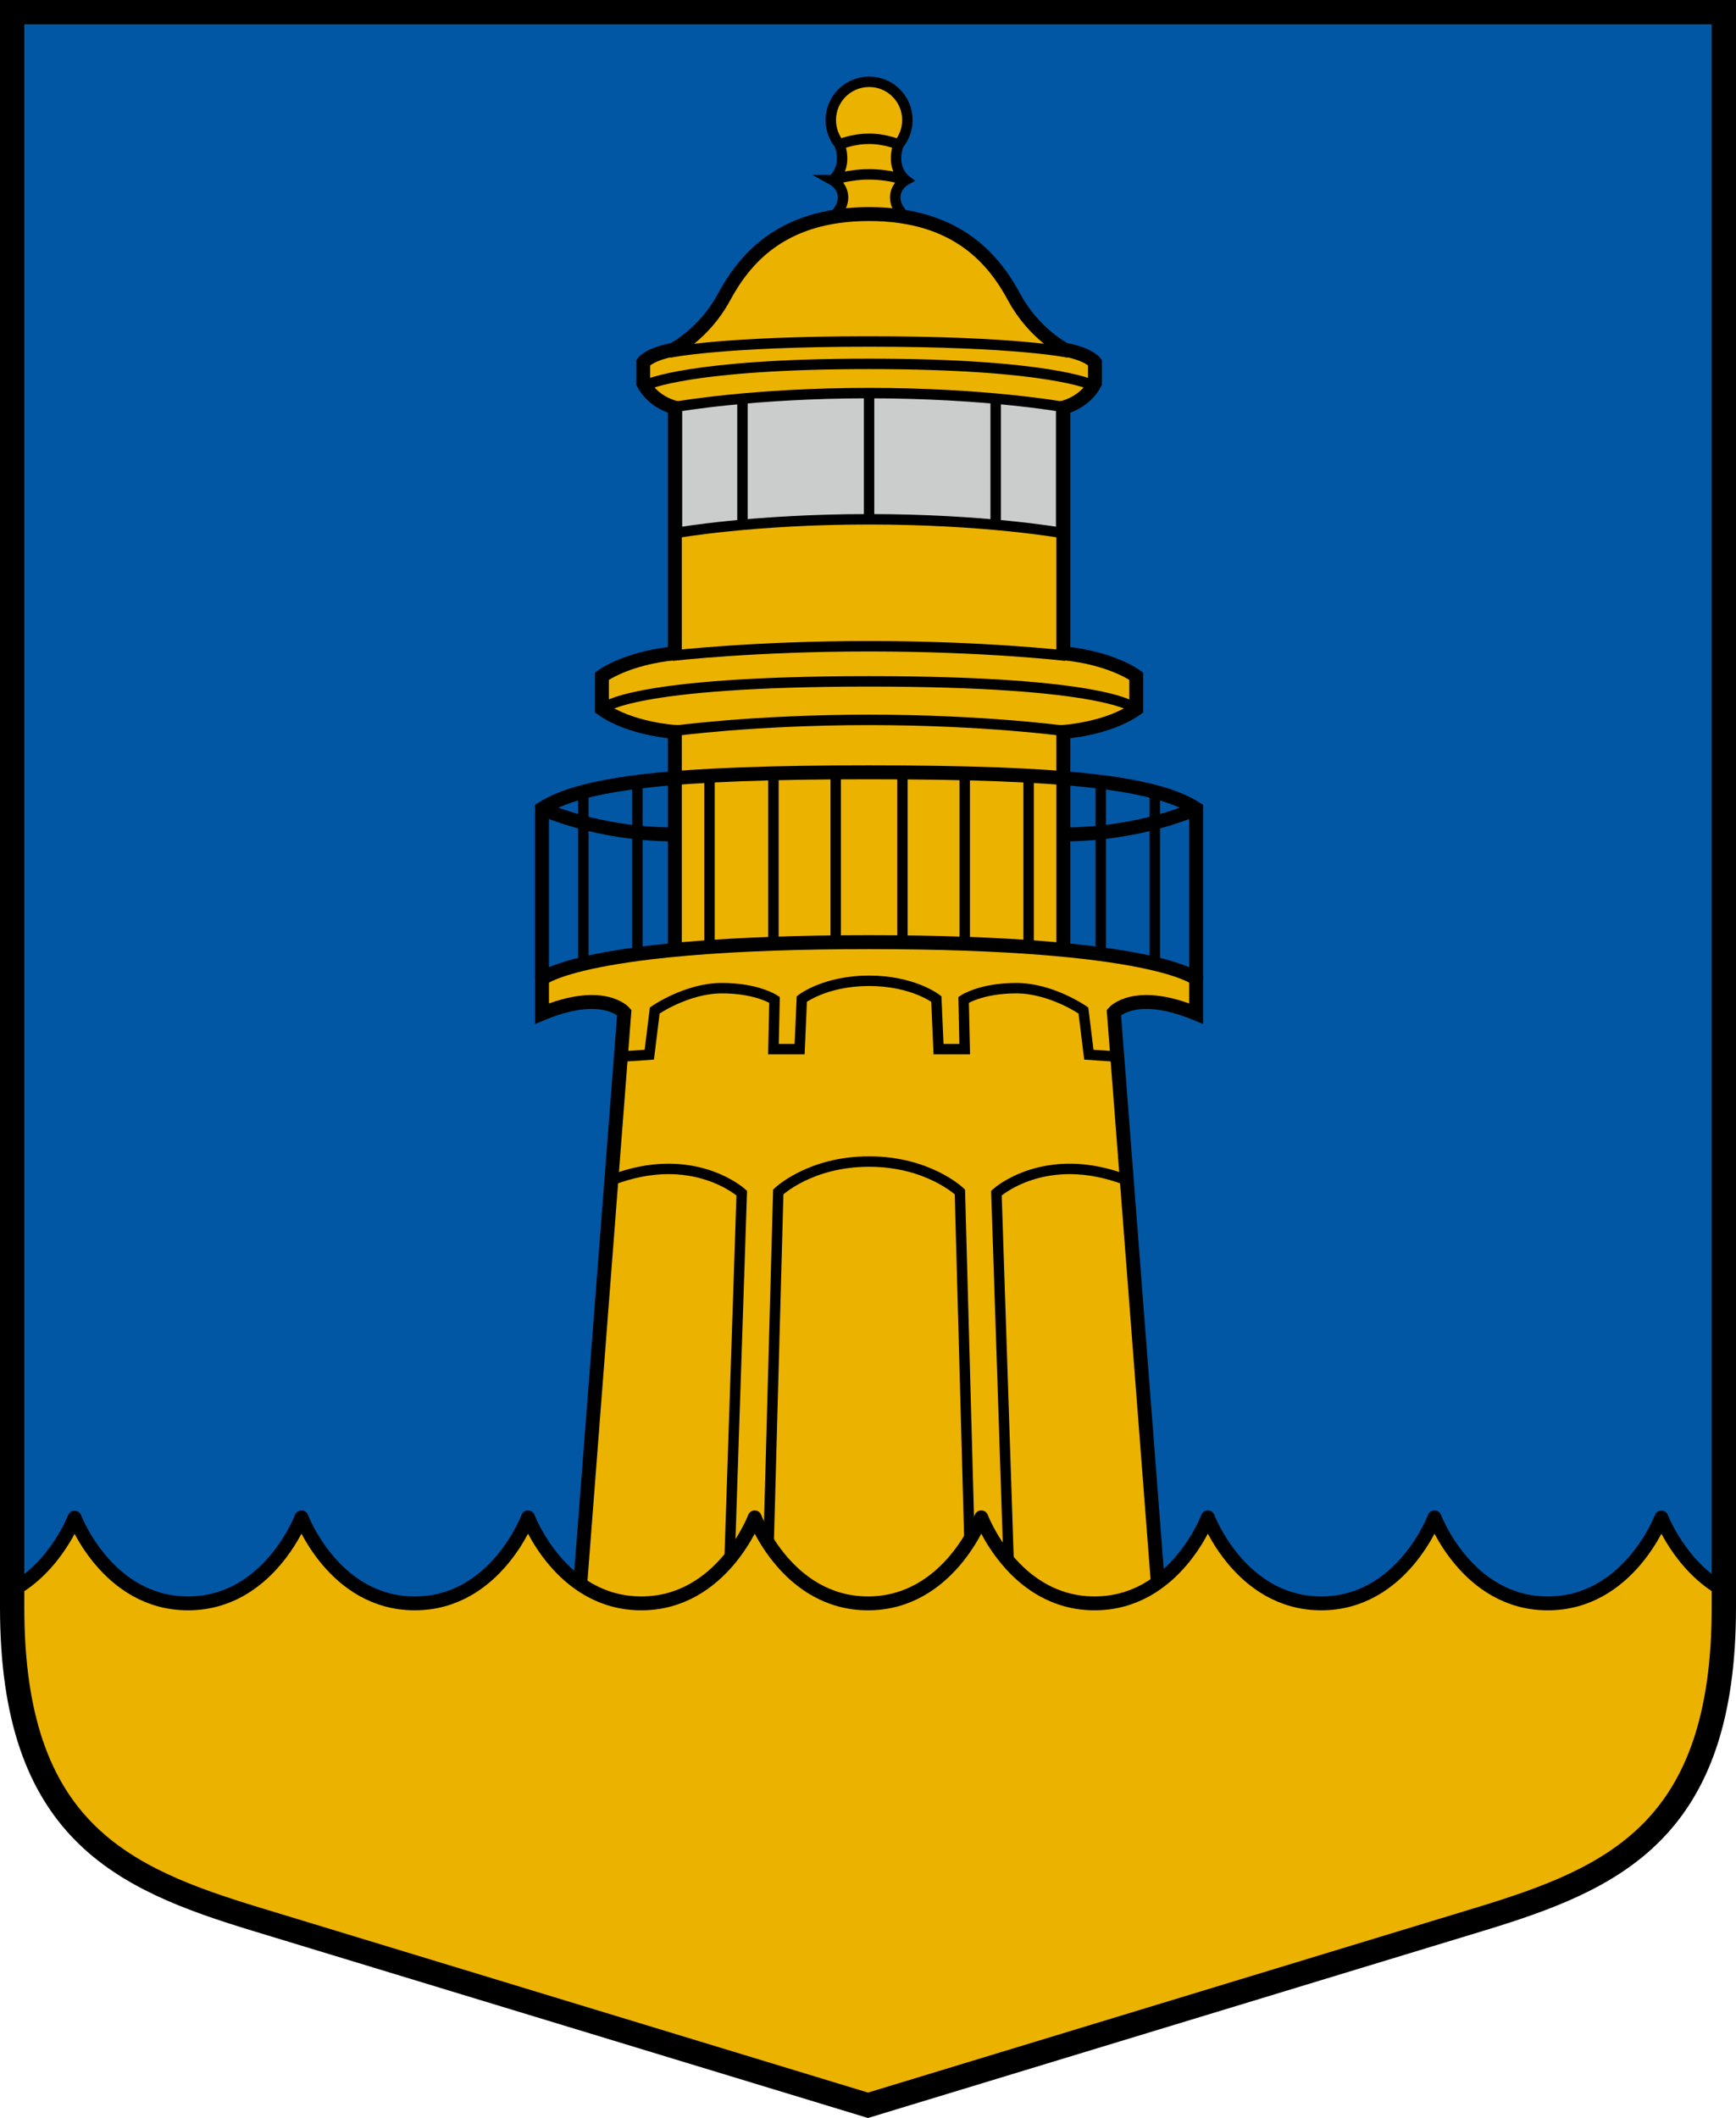
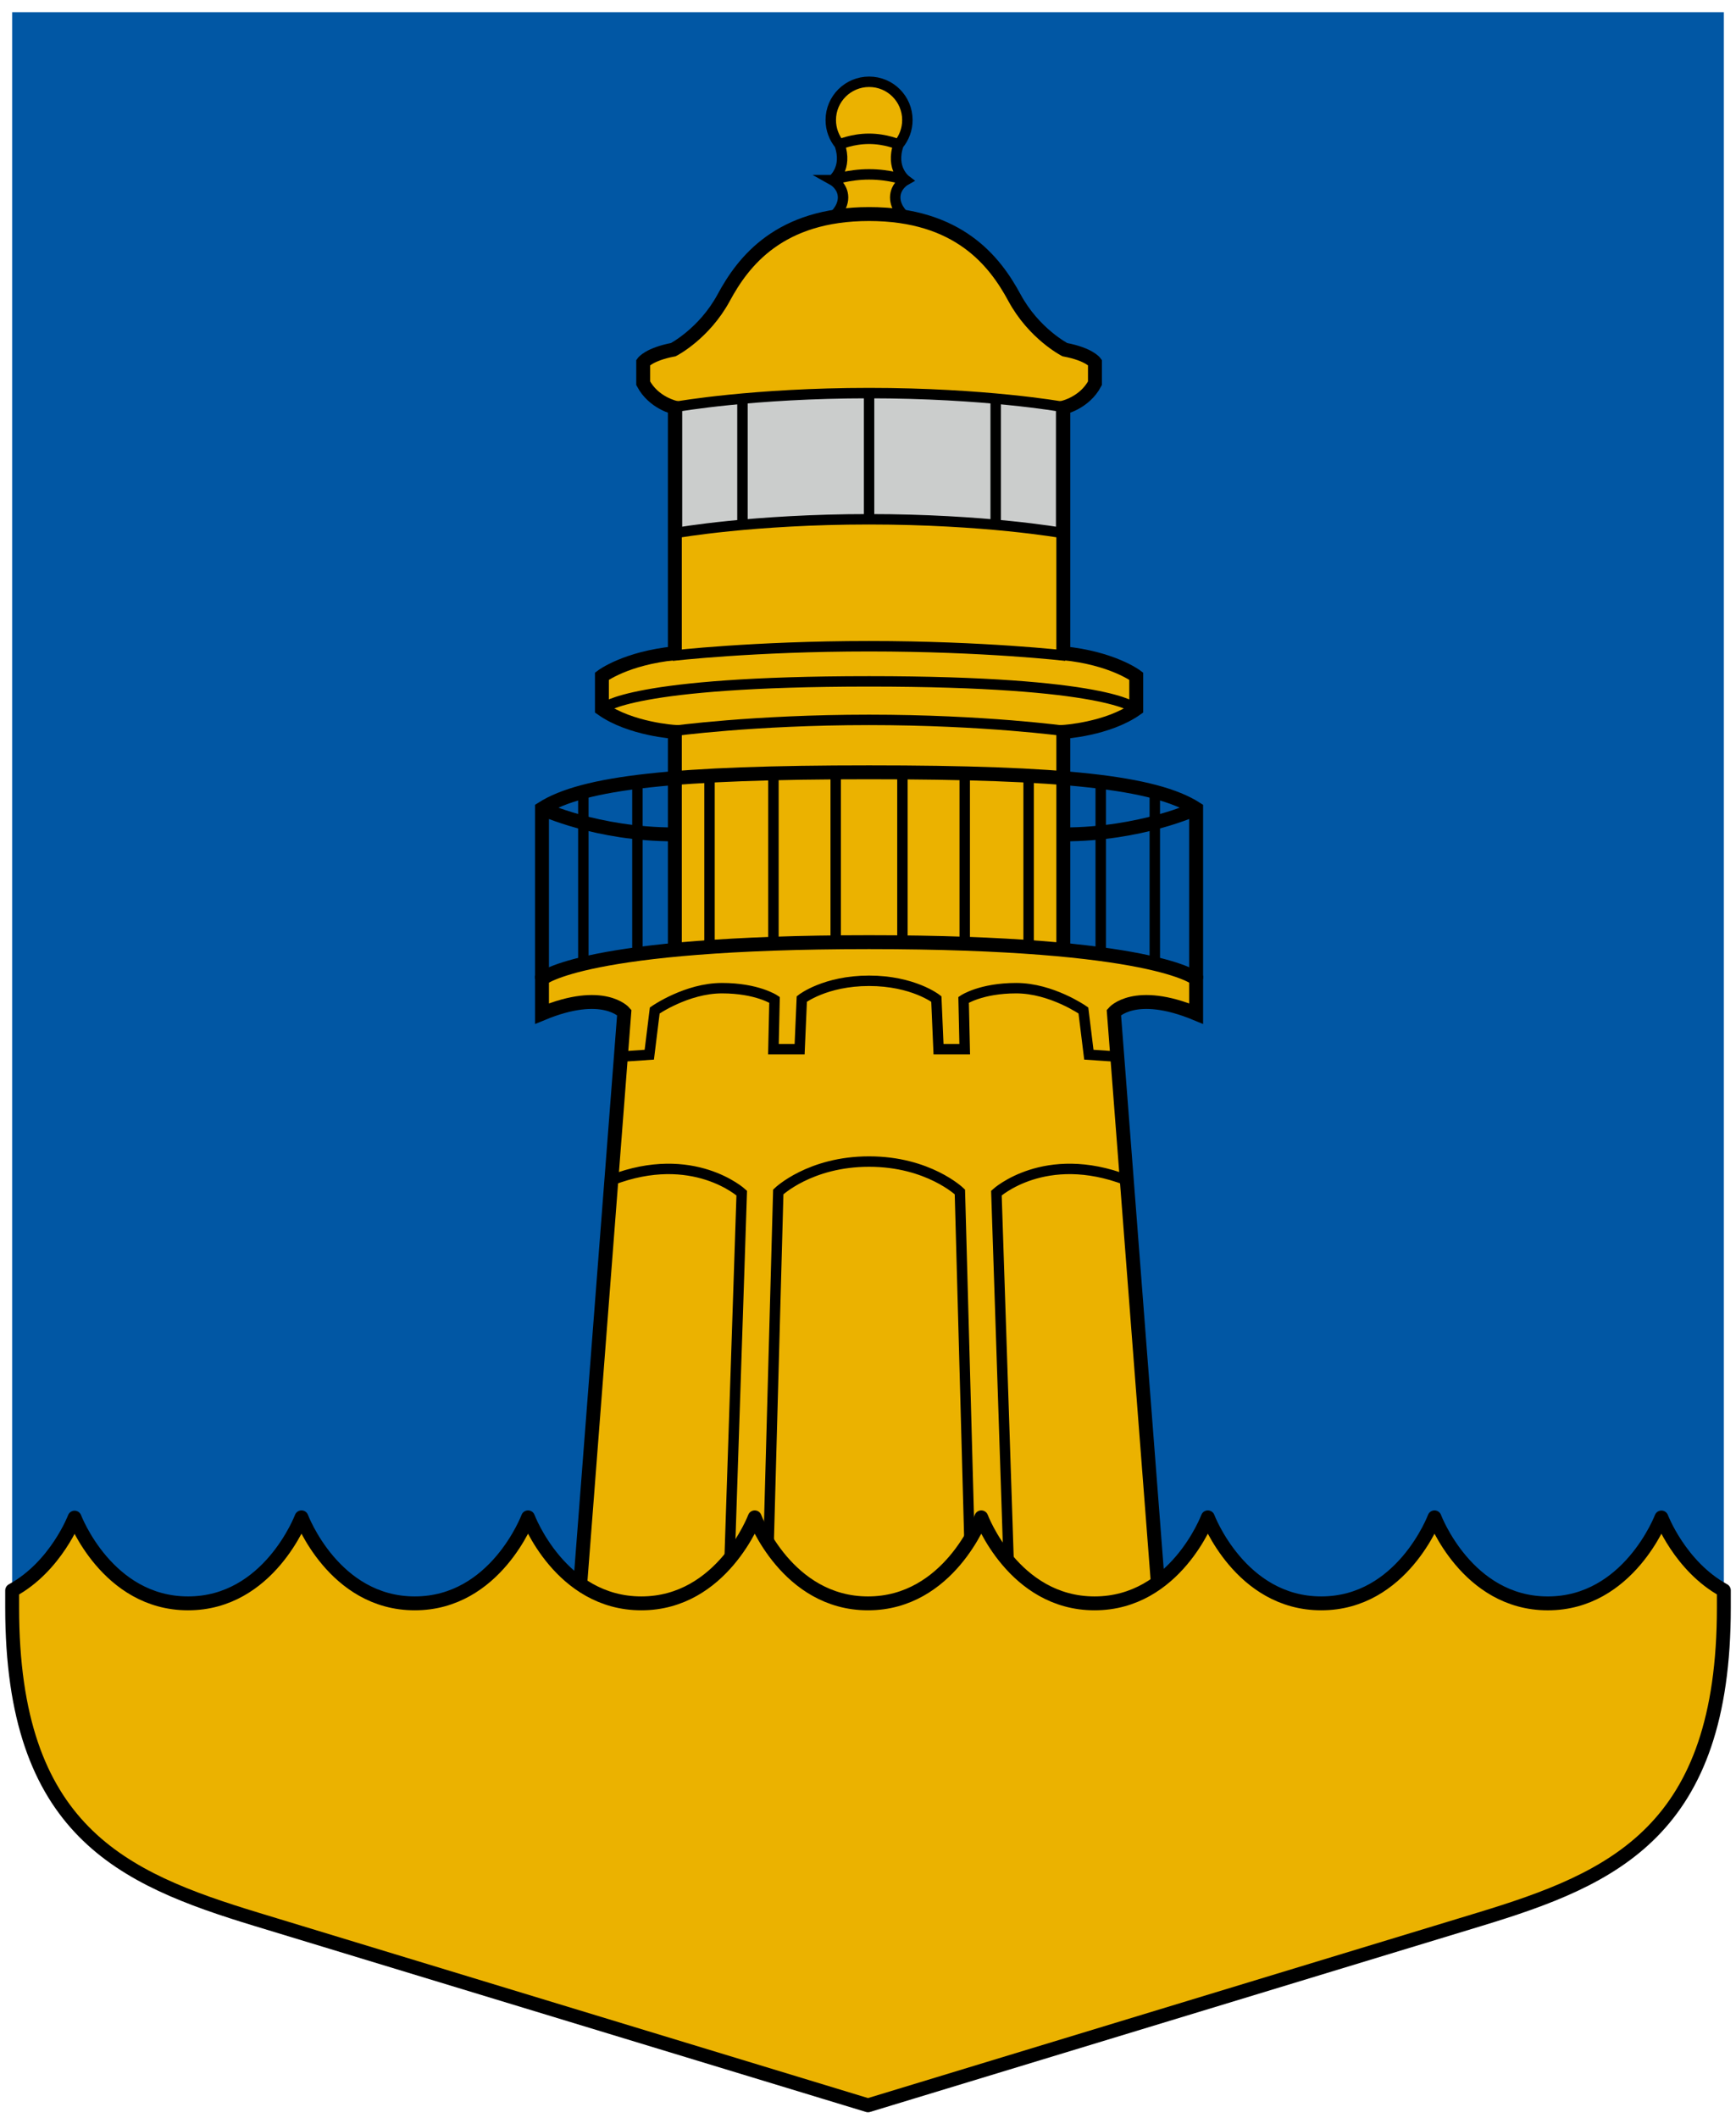
<svg xmlns="http://www.w3.org/2000/svg" xmlns:xlink="http://www.w3.org/1999/xlink" width="500" height="610" viewBox="0 0 132.292 161.396" version="1.1" id="svg847">
  <defs id="defs841" />
  <path style="font-variation-settings:normal;vector-effect:none;fill:#0157a4;fill-opacity:1;stroke:none;stroke-width:1.852;stroke-linecap:butt;stroke-linejoin:miter;stroke-miterlimit:8.5;stroke-dasharray:none;stroke-dashoffset:0;stroke-opacity:1;stop-color:#000000" d="M 131.366,0.926 V 122.498 c 0,16.986 -8.347,20.633 -18.604,23.752 -10.257,3.12 -46.616,14.178 -46.616,14.178 L 19.53,146.25 C 9.273,143.131 0.926,139.484 0.926,122.498 V 0.926 Z" id="path1755" />
  <g id="g3904" transform="matrix(0.333,0,0,0.333,-7.485,-14.154)" style="stroke-width:3.182;stroke-miterlimit:4;stroke-dasharray:none">
    <path id="path3797" d="m 213.031,83.719 c 0,0 2.375,1.317 2.375,3.969 0,2.652 -2.375,4.5 -2.375,4.5 h 16.688 c 0,0 -2.375,-1.848 -2.375,-4.5 0,-2.652 2.375,-3.969 2.375,-3.969 0,0 -3.551,-2.67 -1.609,-8.141 1.266,-1.531 2.016,-3.492 2.016,-5.609 0,-4.84 -3.91,-8.75 -8.75,-8.75 -4.84,0 -8.781,3.91 -8.781,8.75 0,2.118 0.75,4.079 2.016,5.609 1.942,5.471 -1.578,8.141 -1.578,8.141 z" style="color:#000000;display:inline;overflow:visible;visibility:visible;fill:#ebb200;fill-opacity:1;stroke:#000000;stroke-width:2.386;stroke-linecap:square;stroke-linejoin:miter;stroke-miterlimit:4;stroke-dasharray:none;stroke-dashoffset:0;stroke-opacity:1;marker:none;enable-background:accumulate" />
    <path style="color:#000000;display:inline;overflow:visible;visibility:visible;fill:#ebb200;fill-opacity:1;stroke:#000000;stroke-width:3.182;stroke-linecap:butt;stroke-linejoin:miter;stroke-miterlimit:4;stroke-dasharray:none;stroke-dashoffset:0;stroke-opacity:1;marker:none;enable-background:accumulate" d="m 265.809,259.862 v -49.875 c 0,0 10.093,-0.595 16.688,-5.25 v -7.5 c 0,0 -5.438,-4.125 -16.688,-5.25 v -56.212 c 0,0 4.854,-1.061 7.241,-5.568 v -4.773 c 0,0 -1.326,-1.856 -6.894,-2.917 0,0 -7.074,-3.644 -11.534,-11.905 -4.46,-8.261 -12.75,-19.125 -33.262,-19.125 -20.512,0 -28.802,10.864 -33.262,19.125 -4.46,8.261 -11.534,11.905 -11.534,11.905 -5.568,1.061 -6.894,2.917 -6.894,2.917 v 4.773 c 2.386,4.508 7.241,5.568 7.241,5.568 v 56.212 c -11.25,1.125 -16.688,5.25 -16.688,5.25 v 7.5 c 6.595,4.655 16.688,5.25 16.688,5.25 v 49.875 z" id="path3927" />
    <path d="m 214.594,75.578 c 0,0 2.882,-1.312 6.75,-1.312 3.868,0 6.75,1.312 6.75,1.312 m -15.078,8.141 c 0,0 3.562,-1.312 8.344,-1.312 4.781,0 8.344,1.312 8.344,1.312" style="color:#000000;display:inline;overflow:visible;visibility:visible;fill:none;stroke:#000000;stroke-width:2.386;stroke-linecap:butt;stroke-linejoin:miter;stroke-miterlimit:4;stroke-dasharray:none;stroke-dashoffset:0;stroke-opacity:1;marker:none;enable-background:accumulate" id="path3843" />
    <path style="color:#000000;display:inline;overflow:visible;visibility:visible;fill:#ebb200;fill-opacity:1;stroke:#000000;stroke-width:3.182;stroke-linecap:butt;stroke-linejoin:miter;stroke-miterlimit:4;stroke-dasharray:none;stroke-dashoffset:0;stroke-opacity:1;marker:none;enable-background:accumulate" d="M 288.192,414.542 277.381,274.191 c 0,0 4.773,-5.568 18.827,0.265 v -7.954 c 0,0 -9.42,-8.398 -74.848,-8.398 -65.428,0 -74.848,8.398 -74.848,8.398 v 7.954 c 14.054,-5.834 18.827,-0.265 18.827,-0.265 l -10.811,140.35 z" id="path3925" />
    <path id="path3929" style="color:#000000;display:inline;overflow:visible;visibility:visible;fill:none;stroke:#000000;stroke-width:3.182;stroke-linecap:butt;stroke-linejoin:miter;stroke-miterlimit:4;stroke-dasharray:none;stroke-dashoffset:0;stroke-opacity:1;marker:none;enable-background:accumulate" d="m 296.207,266.502 v -38.959 c -9.445,-6.043 -30.603,-8.306 -74.848,-8.306 -44.245,0 -65.403,2.263 -74.848,8.306 v 38.959 m 149.696,-38.959 c 0,0 -12.551,5.901 -30.317,5.901 m -119.379,-5.901 c 0,0 12.551,5.901 30.317,5.901" />
    <path id="path3931" style="color:#000000;display:inline;overflow:visible;visibility:visible;fill:none;stroke:#000000;stroke-width:2.386;stroke-linecap:butt;stroke-linejoin:miter;stroke-miterlimit:4;stroke-dasharray:none;stroke-dashoffset:0;stroke-opacity:1;marker:none;enable-background:accumulate" d="m 266.371,209.8 c 0,0 -18.5,-2.562 -45.012,-2.562 -26.512,0 -45.012,2.562 -45.012,2.562 m 0,-17.25 c 0,0 18.5,-2.165 45.012,-2.165 26.512,0 45.012,2.165 45.012,2.165 m -105.774,12 c 0,0 6.125,-6.125 60.762,-6.125 54.637,0 60.762,6.125 60.762,6.125" />
-     <path id="path3935" style="color:#000000;display:inline;overflow:visible;visibility:visible;fill:none;stroke:#000000;stroke-width:2.386;stroke-linecap:butt;stroke-linejoin:miter;stroke-miterlimit:4;stroke-dasharray:none;stroke-dashoffset:0;stroke-opacity:1;marker:none;enable-background:accumulate" d="m 272.31,130.569 c 0,0 -9.837,-4.799 -50.951,-4.799 -41.113,0 -50.951,4.799 -50.951,4.799 m 96.619,-7.382 c 0,0 -11.656,-2.54 -45.668,-2.54 -34.012,0 -45.668,2.54 -45.668,2.54" />
    <path id="path3937" d="m 265.319,135.553 v 28.875 c 0,0 -17.447,-3.093 -43.959,-3.093 -26.512,0 -43.959,3.093 -43.959,3.093 v -28.875 c 0,0 17.447,-3.093 43.959,-3.093 26.512,0 43.959,3.093 43.959,3.093 z" style="color:#000000;display:inline;overflow:visible;visibility:visible;fill:#cbcdcc;fill-opacity:1;stroke:#000000;stroke-width:2.386;stroke-linecap:butt;stroke-linejoin:miter;stroke-miterlimit:4;stroke-dasharray:none;stroke-dashoffset:0;stroke-opacity:1;marker:none;enable-background:accumulate" />
    <path id="path3902" style="color:#000000;display:inline;overflow:visible;visibility:visible;fill:none;stroke:#000000;stroke-width:2.386;stroke-linecap:butt;stroke-linejoin:miter;stroke-miterlimit:4;stroke-dasharray:none;stroke-dashoffset:0;stroke-opacity:1;marker:none;enable-background:accumulate" d="m 162.47,312.552 c 18.636,-7.159 29.749,2.972 29.749,2.972 l -2.88,86.917 m -24.133,-118.188 5.859,-0.398 1.248,-10.122 c 0,0 7.299,-5.102 15.375,-5.102 8.076,0 12.037,2.665 12.037,2.665 l -0.252,11.292 h 5.994 l 0.498,-11.48 c 0,0 5.335,-4.165 15.395,-4.165 10.059,0 15.395,4.165 15.395,4.165 l 0.498,11.48 h 5.994 l -0.252,-11.292 c 0,0 3.96,-2.665 12.037,-2.665 8.076,0 15.375,5.102 15.375,5.102 l 1.248,10.122 5.859,0.398 m 2.736,28.299 c -18.636,-7.159 -29.749,2.972 -29.749,2.972 l 2.88,86.917 m -8.976,-4.508 -2.263,-82.675 c 0,0 -7.2,-6.949 -20.781,-6.949 -13.581,0 -20.781,6.949 -20.781,6.949 l -2.263,82.675" />
    <g id="g4061" transform="translate(0.847)" style="stroke-width:2.386;stroke-miterlimit:4;stroke-dasharray:none">
      <g id="g3883" style="stroke-width:2.386;stroke-miterlimit:4;stroke-dasharray:none">
        <path id="path3863-1" d="m 155.125,224.441 v 38.592" style="color:#000000;display:inline;overflow:visible;visibility:visible;fill:none;stroke:#000000;stroke-width:2.386;stroke-linecap:butt;stroke-linejoin:miter;stroke-miterlimit:4;stroke-dasharray:none;stroke-dashoffset:0;stroke-opacity:1;marker:none;enable-background:accumulate" />
        <use x="0" y="0" xlink:href="#path3863-1" id="use3886" transform="translate(12.375,-2.625)" width="744.094" height="1052.362" style="stroke-width:2.386;stroke-miterlimit:4;stroke-dasharray:none" />
        <use height="1052.362" width="744.094" transform="translate(28.875,-4.125)" id="use3888" xlink:href="#path3863-1" y="0" x="0" style="stroke-width:2.386;stroke-miterlimit:4;stroke-dasharray:none" />
        <use x="0" y="0" xlink:href="#path3863-1" id="use3890" transform="translate(43.5,-4.875)" width="744.094" height="1052.362" style="stroke-width:2.386;stroke-miterlimit:4;stroke-dasharray:none" />
        <use height="1052.362" width="744.094" transform="translate(57.75,-4.875)" id="use3892" xlink:href="#path3863-1" y="0" x="0" style="stroke-width:2.386;stroke-miterlimit:4;stroke-dasharray:none" />
      </g>
      <use height="1052.362" width="744.094" transform="matrix(-1,0,0,1,441.024,0)" id="use4013" xlink:href="#g3883" y="0" x="0" style="stroke-width:2.386;stroke-miterlimit:4;stroke-dasharray:none" />
    </g>
    <path id="path4039" style="color:#000000;display:inline;overflow:visible;visibility:visible;fill:none;stroke:#000000;stroke-width:2.386;stroke-linecap:butt;stroke-linejoin:miter;stroke-miterlimit:4;stroke-dasharray:none;stroke-dashoffset:0;stroke-opacity:1;marker:none;enable-background:accumulate" d="m 221.359,132.416 v 29.168 m 28.974,-27.842 v 29.168 m -57.949,-29.168 v 29.168" />
  </g>
  <path id="path1727" style="color:#000000;display:inline;overflow:visible;visibility:visible;fill:#ebb200;fill-opacity:1;stroke:#000000;stroke-width:1.058;stroke-linecap:butt;stroke-linejoin:round;stroke-miterlimit:4;stroke-dasharray:none;stroke-dashoffset:0;stroke-opacity:1;marker:none;enable-background:accumulate" d="m 109.317,115.626 c 0,0 2.461,6.555 8.633,6.555 6.171,0 8.658,-6.544 8.658,-6.544 0,0 1.416,3.722 4.758,5.552 v 1.311 c 0,16.986 -8.347,20.632 -18.604,23.752 l -46.616,14.178 c 0,0 -36.358,-11.058 -46.616,-14.178 C 9.273,143.13 0.926,139.484 0.926,122.498 v -1.304 C 4.272,119.368 5.684,115.647 5.684,115.647 c 0,0 2.476,6.533 8.648,6.533 6.171,0 8.643,-6.555 8.643,-6.555 0,0 2.461,6.555 8.632,6.555 6.171,0 8.632,-6.555 8.632,-6.555 0,0 2.461,6.555 8.632,6.555 6.171,0 8.643,-6.555 8.643,-6.555 0,0 2.461,6.555 8.632,6.555 6.171,0 8.632,-6.555 8.632,-6.555 0,0 2.461,6.555 8.633,6.555 6.171,0 8.632,-6.555 8.632,-6.555 0,0 2.471,6.555 8.642,6.555 6.171,0 8.632,-6.555 8.632,-6.555 z" />
-   <path style="font-variation-settings:normal;vector-effect:none;fill:none;fill-opacity:1;stroke:#000000;stroke-width:1.852;stroke-linecap:butt;stroke-linejoin:miter;stroke-miterlimit:8.5;stroke-dasharray:none;stroke-dashoffset:0;stroke-opacity:1;stop-color:#000000" d="M 131.366,0.926 V 122.498 c 0,16.986 -8.347,20.633 -18.604,23.752 -10.257,3.12 -46.616,14.178 -46.616,14.178 L 19.53,146.25 C 9.273,143.131 0.926,139.484 0.926,122.498 V 0.926 Z" id="path846" />
</svg>